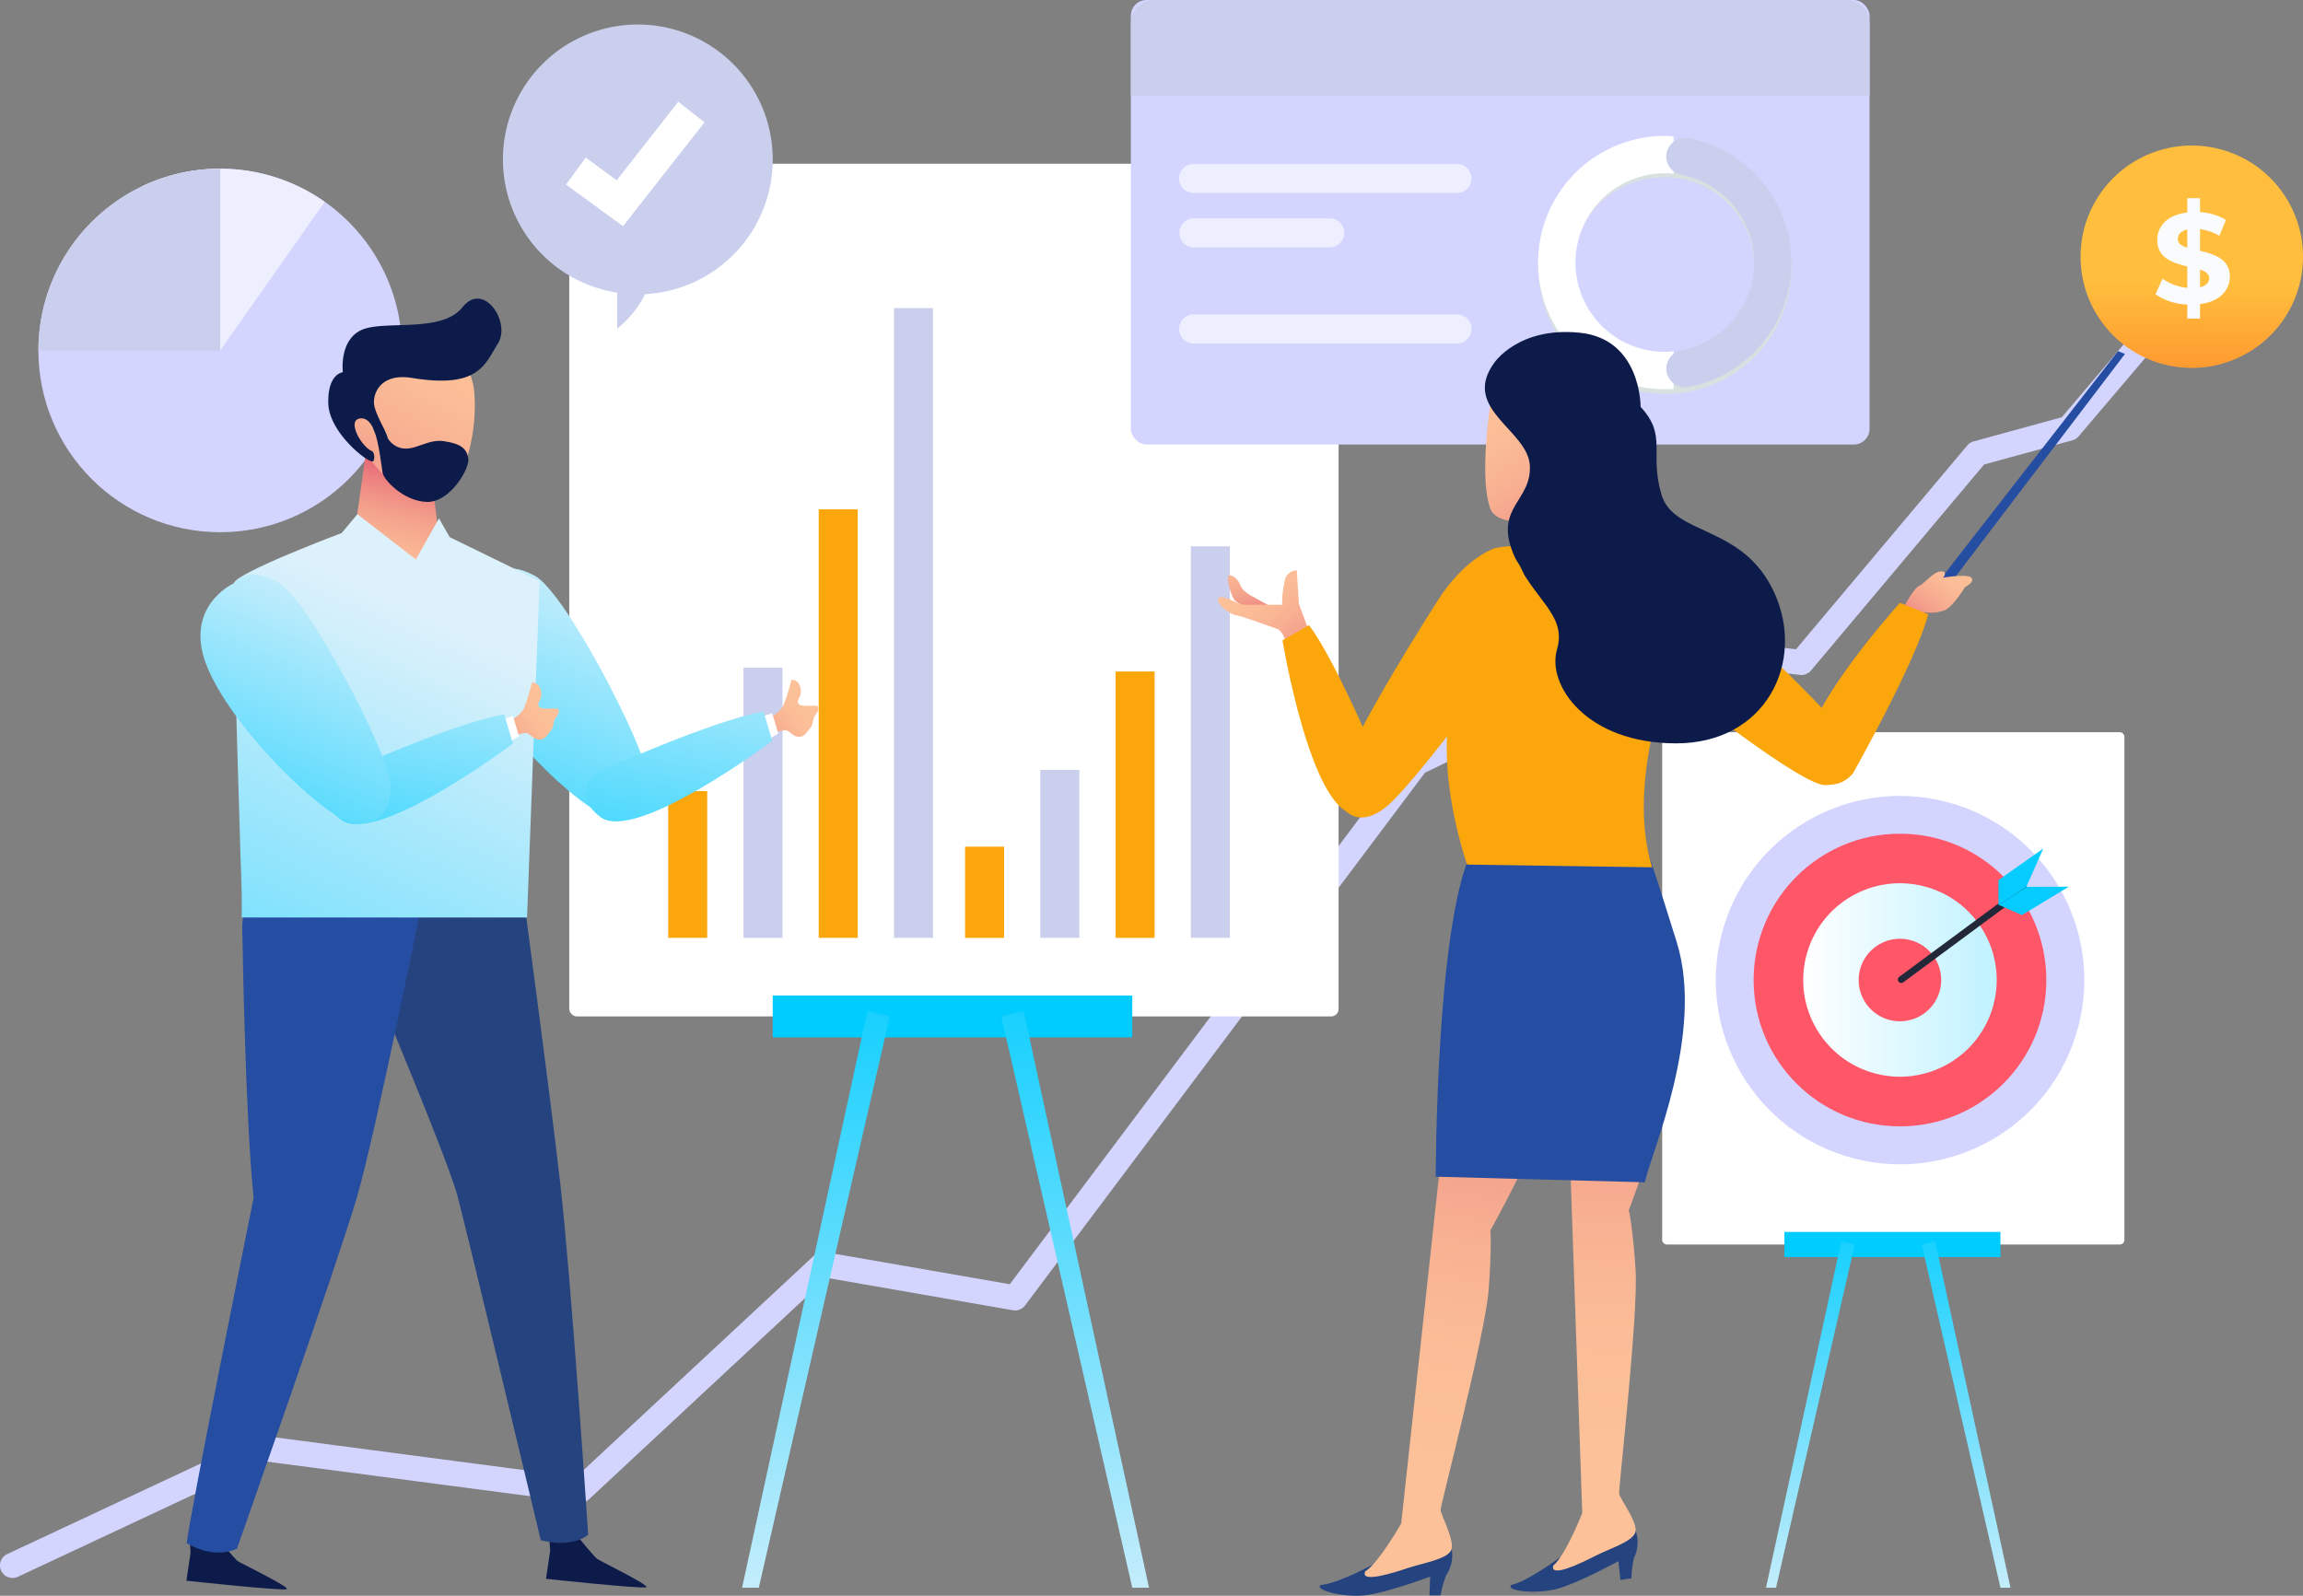
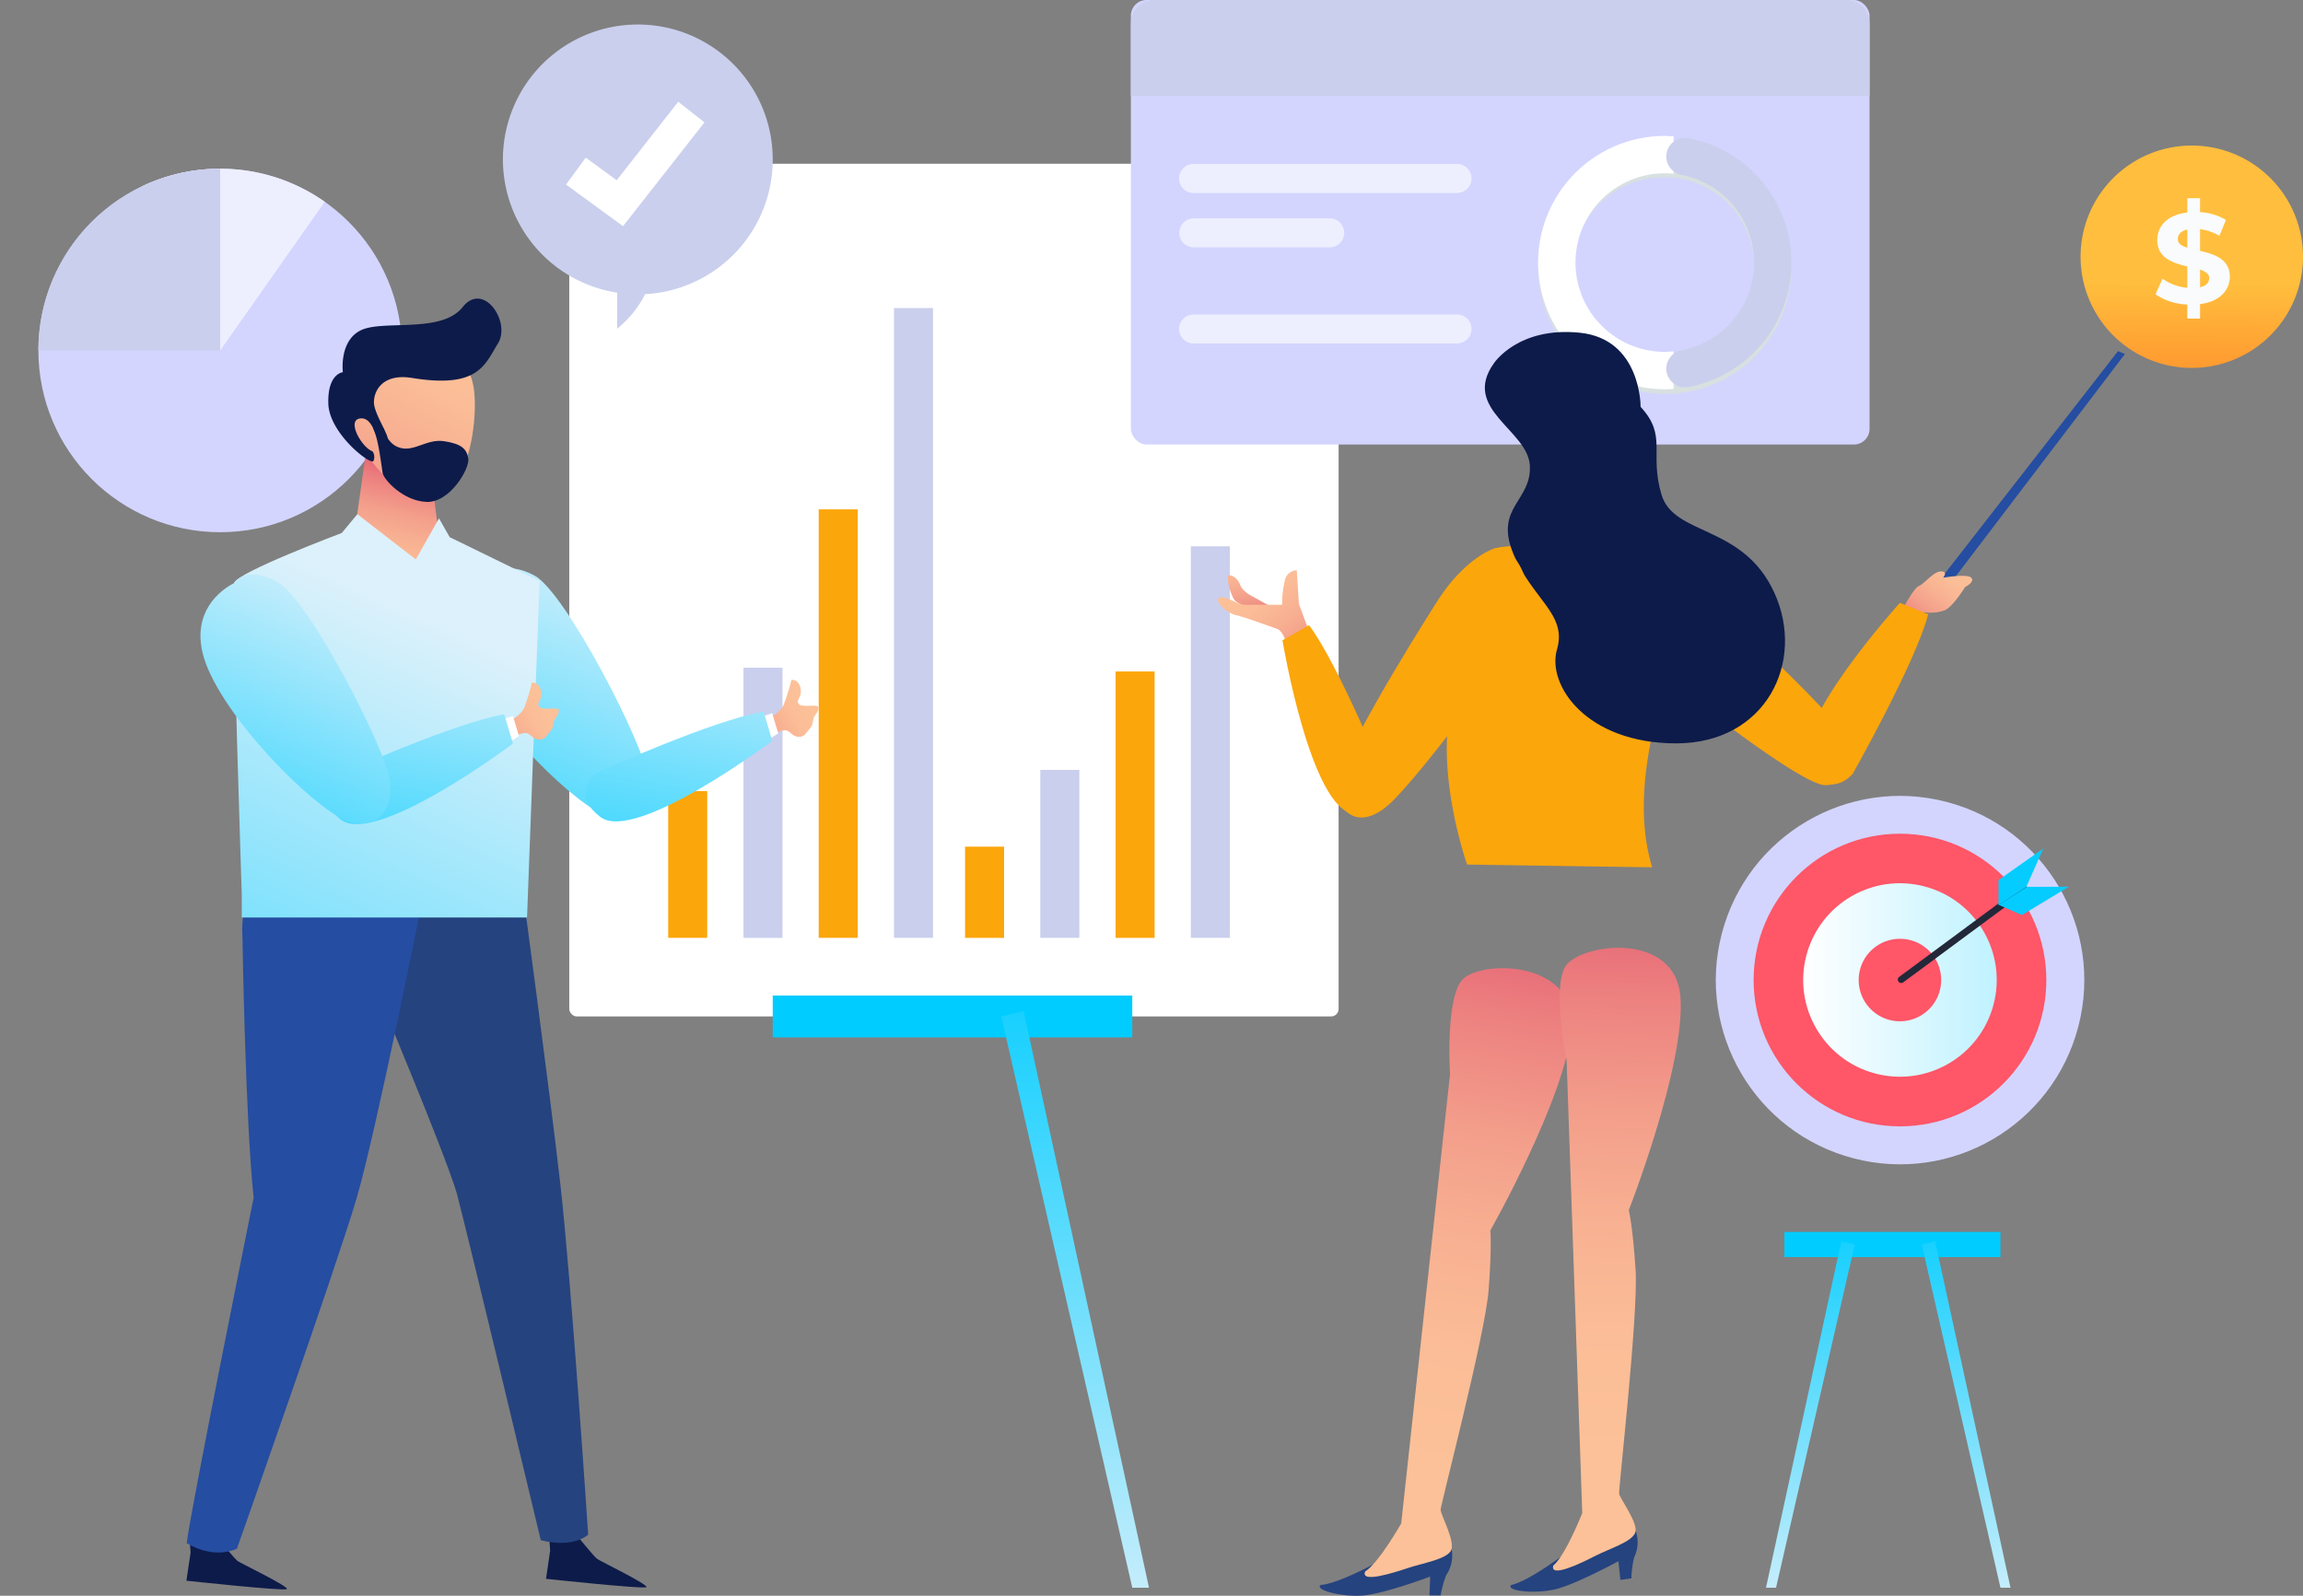
<svg xmlns="http://www.w3.org/2000/svg" xmlns:xlink="http://www.w3.org/1999/xlink" id="Isolation_Mode" data-name="Isolation Mode" viewBox="0 0 476.29 330.11">
  <rect x="0" y="0" width="476.29" height="330.11" fill="#808080" stroke="none" />
  <defs>
    <style>.cls-1{fill:#d3d5ff;}.cls-2{fill:#fff;}.cls-3{fill:#0cf;}.cls-4{fill:url(#linear-gradient);}.cls-5{fill:url(#linear-gradient-2);}.cls-6{fill:#ff5668;}.cls-7{fill:url(#linear-gradient-3);}.cls-8{fill:none;stroke:#232839;stroke-linecap:round;stroke-linejoin:round;stroke-width:1.41px;}.cls-9{fill:#05ccff;}.cls-10{fill:url(#linear-gradient-4);}.cls-11{fill:#f9fbfc;}.cls-12{fill:#fba60b;}.cls-13{fill:#cacfed;}.cls-14{fill:#edefff;}.cls-15{fill:url(#linear-gradient-5);}.cls-16{fill:#0d1b4a;}.cls-17{fill:#25437f;}.cls-18{fill:#254da1;}.cls-19{fill:url(#linear-gradient-6);}.cls-20{fill:url(#linear-gradient-7);}.cls-21{fill:url(#linear-gradient-8);}.cls-22{fill:url(#linear-gradient-9);}.cls-23{fill:url(#linear-gradient-10);}.cls-24{fill:url(#linear-gradient-11);}.cls-25{fill:url(#linear-gradient-12);}.cls-26{fill:url(#linear-gradient-13);}.cls-27{fill:url(#linear-gradient-14);}.cls-28{fill:url(#linear-gradient-15);}.cls-29{fill:#d8e0e0;}.cls-30{fill:url(#linear-gradient-16);}.cls-31{fill:url(#linear-gradient-17);}.cls-32{fill:url(#linear-gradient-18);}.cls-33{fill:url(#linear-gradient-19);}.cls-34{fill:url(#linear-gradient-20);}.cls-35{fill:url(#linear-gradient-21);}.cls-36{fill:url(#linear-gradient-22);}.cls-37{fill:url(#linear-gradient-23);}</style>
    <linearGradient id="linear-gradient" x1="406.62" y1="338.49" x2="406.62" y2="247.06" gradientUnits="userSpaceOnUse">
      <stop offset="0" stop-color="#dcf1fb" />
      <stop offset="1" stop-color="#0cf" />
    </linearGradient>
    <linearGradient id="linear-gradient-2" x1="-6.42" y1="338.49" x2="-6.42" y2="247.06" gradientTransform="matrix(-1, 0, 0, 1, 367.99, 0)" xlink:href="#linear-gradient" />
    <linearGradient id="linear-gradient-3" x1="372.93" y1="202.74" x2="412.95" y2="202.74" gradientTransform="translate(489.32 -228.79) rotate(75.3)" gradientUnits="userSpaceOnUse">
      <stop offset="0" stop-color="#fff" />
      <stop offset="1" stop-color="#bff2ff" />
    </linearGradient>
    <linearGradient id="linear-gradient-4" x1="452.69" y1="116.32" x2="453.27" y2="58.67" gradientUnits="userSpaceOnUse">
      <stop offset="0" stop-color="#ff6b1f" />
      <stop offset="0.19" stop-color="#ff7121" />
      <stop offset="0.45" stop-color="#ff8328" />
      <stop offset="0.74" stop-color="#ff9f32" />
      <stop offset="1" stop-color="#ffbe3d" />
    </linearGradient>
    <linearGradient id="linear-gradient-5" x1="127.53" y1="114.51" x2="93.37" y2="195.36" xlink:href="#linear-gradient" />
    <linearGradient id="linear-gradient-6" x1="1040.06" y1="121.69" x2="1034.16" y2="96.49" gradientTransform="matrix(-1, 0, 0, 1, 1118.55, 0)" gradientUnits="userSpaceOnUse">
      <stop offset="0" stop-color="#fcc198" />
      <stop offset="0.21" stop-color="#fbbd97" />
      <stop offset="0.42" stop-color="#f8b192" />
      <stop offset="0.63" stop-color="#f39e8b" />
      <stop offset="0.84" stop-color="#ed8280" />
      <stop offset="1" stop-color="#e66776" />
    </linearGradient>
    <linearGradient id="linear-gradient-7" x1="1024.15" y1="31.9" x2="1054.23" y2="78.35" gradientTransform="matrix(-1, 0.09, 0.09, 1, 1109.85, -57.91)" xlink:href="#linear-gradient-6" />
    <linearGradient id="linear-gradient-8" x1="90.69" y1="129.2" x2="18.63" y2="285.42" xlink:href="#linear-gradient" />
    <linearGradient id="linear-gradient-9" x1="889.8" y1="112.58" x2="894.06" y2="129.44" gradientTransform="matrix(-0.73, -0.69, -0.69, 0.73, 838.13, 674.65)" xlink:href="#linear-gradient-6" />
    <linearGradient id="linear-gradient-10" x1="93.95" y1="121.17" x2="78.82" y2="201.15" xlink:href="#linear-gradient" />
    <linearGradient id="linear-gradient-11" x1="851.24" y1="75.33" x2="855.5" y2="92.19" gradientTransform="matrix(-0.73, -0.69, -0.69, 0.73, 838.13, 674.65)" xlink:href="#linear-gradient-6" />
    <linearGradient id="linear-gradient-12" x1="147.56" y1="120.59" x2="132.43" y2="200.58" xlink:href="#linear-gradient" />
    <linearGradient id="linear-gradient-13" x1="74.35" y1="115.81" x2="40.19" y2="196.66" xlink:href="#linear-gradient" />
    <linearGradient id="linear-gradient-14" x1="222.36" y1="345.17" x2="222.36" y2="192.97" xlink:href="#linear-gradient" />
    <linearGradient id="linear-gradient-15" x1="199.24" y1="345.17" x2="199.24" y2="192.97" gradientTransform="matrix(-1, 0, 0, 1, 367.99, 0)" xlink:href="#linear-gradient" />
    <linearGradient id="linear-gradient-16" x1="405.25" y1="116.67" x2="394.22" y2="131.37" gradientTransform="matrix(1, 0, 0, 1, 0, 0)" xlink:href="#linear-gradient-6" />
    <linearGradient id="linear-gradient-17" x1="324.78" y1="54.29" x2="321.53" y2="70.72" gradientTransform="matrix(-0.8, 0.6, 0.6, 0.8, 530.62, -90.08)" xlink:href="#linear-gradient-6" />
    <linearGradient id="linear-gradient-18" x1="323.81" y1="60.26" x2="306.3" y2="81.44" gradientTransform="matrix(-0.8, 0.6, 0.6, 0.8, 530.62, -90.08)" xlink:href="#linear-gradient-6" />
    <linearGradient id="linear-gradient-19" x1="295.4" y1="303.1" x2="276.68" y2="194.41" gradientTransform="matrix(-1, 0, 0, 1, 592.21, 0)" xlink:href="#linear-gradient-6" />
    <linearGradient id="linear-gradient-20" x1="283.23" y1="287.36" x2="264.52" y2="178.66" gradientTransform="matrix(-0.99, 0.14, 0.14, 0.99, 572.12, -24.59)" xlink:href="#linear-gradient-6" />
    <linearGradient id="linear-gradient-21" x1="290.04" y1="73.27" x2="269.16" y2="113.27" gradientTransform="matrix(-1, 0.08, 0.08, 1, 589.39, -14.3)" xlink:href="#linear-gradient-6" />
    <linearGradient id="linear-gradient-22" x1="335" y1="113.05" x2="331.76" y2="129.48" gradientTransform="matrix(-1, 0, 0, 1, 592.21, 0)" xlink:href="#linear-gradient-6" />
    <linearGradient id="linear-gradient-23" x1="334.04" y1="119.02" x2="316.53" y2="140.21" gradientTransform="matrix(-1, 0, 0, 1, 592.21, 0)" xlink:href="#linear-gradient-6" />
  </defs>
-   <path class="cls-1" d="M2.6,326.43a2.59,2.59,0,0,1-1.1-4.94l51.72-24.21a2.63,2.63,0,0,1,1.43-.23l64.51,8.49,49.26-45.86a2.58,2.58,0,0,1,2.21-.66l38.21,6.65L290.9,156.26a2.58,2.58,0,0,1,1-.78L342,131.26a2.61,2.61,0,0,1,1.43-.23l28,3.29,35.42-42.16a2.56,2.56,0,0,1,1.3-.84l18.25-5,28.88-34a2.6,2.6,0,1,1,4,3.36l-29.4,34.59a2.66,2.66,0,0,1-1.3.82l-18.24,5-35.8,42.62a2.59,2.59,0,0,1-2.28.91l-28.65-3.37-48.91,23.6L212,270.05a2.57,2.57,0,0,1-2.52,1L171,264.35,121.8,310.17a2.56,2.56,0,0,1-2.1.67l-65-8.54-51,23.89A2.5,2.5,0,0,1,2.6,326.43Z" />
  <rect class="cls-2" x="117.73" y="33.87" width="159.11" height="176.4" rx="1.55" />
-   <rect class="cls-2" x="343.76" y="151.47" width="95.59" height="105.98" rx="0.93" />
  <rect class="cls-3" x="369.04" y="254.85" width="44.68" height="5.2" />
  <polygon class="cls-4" points="397.44 257.45 413.72 328.45 415.8 328.45 400.21 256.76 397.44 257.45" />
  <polygon class="cls-5" points="383.59 257.45 367.31 328.45 365.23 328.45 380.81 256.76 383.59 257.45" />
  <circle class="cls-1" cx="392.94" cy="202.74" r="38.1" transform="translate(97.6 531.8) rotate(-75.38)" />
  <circle class="cls-6" cx="392.94" cy="202.74" r="30.27" />
  <circle class="cls-7" cx="392.94" cy="202.74" r="20.01" transform="translate(97.12 531.36) rotate(-75.3)" />
  <path class="cls-6" d="M401.46,202.74a8.53,8.53,0,1,1-8.52-8.53A8.51,8.51,0,0,1,401.46,202.74Z" />
  <line class="cls-8" x1="393.2" y1="202.65" x2="418.6" y2="183.86" />
  <polygon class="cls-9" points="413.31 187.28 413.31 182.06 422.58 175.53 419.06 183.49 413.31 187.28" />
  <polygon class="cls-9" points="413.38 187.2 418.16 189.3 427.86 183.43 419.16 183.46 413.38 187.2" />
  <path class="cls-10" d="M476.29,53.11a23,23,0,1,1-23-23A23,23,0,0,1,476.29,53.11Z" />
  <path class="cls-11" d="M455,62.91v3h-2.64V63a12.6,12.6,0,0,1-6.58-2.11l1.46-3.23a10.59,10.59,0,0,0,5.12,1.88V55.12c-2.93-.72-6.21-1.69-6.21-5.47,0-2.8,2-5.21,6.21-5.68V41H455v2.88a11.93,11.93,0,0,1,5.37,1.62L459,48.78A10.84,10.84,0,0,0,455,47.4v4.49c2.94.69,6.16,1.67,6.16,5.39C461.12,60,459.11,62.41,455,62.91Zm-2.64-11.68V47.48c-1.4.32-1.95,1.08-1.95,2S451.16,50.86,452.32,51.23Zm4.55,6.37c0-.92-.77-1.43-1.91-1.82v3.64C456.28,59.13,456.87,58.45,456.87,57.6Z" />
  <rect class="cls-12" x="138.19" y="163.66" width="8.07" height="30.35" />
  <rect class="cls-13" x="153.76" y="138.13" width="8.07" height="55.89" />
  <rect class="cls-12" x="169.32" y="105.37" width="8.07" height="88.64" />
  <rect class="cls-13" x="184.89" y="63.73" width="8.07" height="130.28" />
  <rect class="cls-12" x="199.59" y="175.15" width="8.07" height="18.87" />
  <rect class="cls-13" x="215.15" y="159.27" width="8.07" height="34.74" />
  <rect class="cls-12" x="230.72" y="138.91" width="8.07" height="55.11" />
  <rect class="cls-13" x="246.28" y="113.02" width="8.07" height="80.99" />
  <circle class="cls-1" cx="45.54" cy="72.5" r="37.6" />
  <path class="cls-14" d="M45.54,72.5,67.16,41.75a37.59,37.59,0,0,0-37.77-3.21Z" />
  <path class="cls-13" d="M45.54,34.9A37.59,37.59,0,0,0,7.94,72.5h37.6Z" />
  <path class="cls-15" d="M101.6,119.34s-11,4.89-5.35,17.86,23.78,30.27,29.4,31.57,8.65-2.17,8.22-8.22S117,122.5,110.52,119.05,101.6,119.34,101.6,119.34Z" />
  <path class="cls-16" d="M119.19,317.5s3.67,4.54,4.32,5,10.81,5.41,10.16,5.84-20.75-1.73-20.75-1.73l.86-5.84-.21-3Z" />
  <path class="cls-16" d="M44.82,317.93s3.68,4.54,4.32,5S60,328.31,59.3,328.74,38.55,327,38.55,327l.87-5.84-.22-3Z" />
  <path class="cls-17" d="M107.8,182s5.77,42.66,8.07,62.83,5.77,72.64,5.77,72.64-2.89,2.88-9.8,1.15c0,0-15-62.83-17.3-71.48s-24.79-61.68-24.79-61.68Z" />
  <path class="cls-18" d="M50.15,194.13s.58,37.47,2.31,53.62c0,0-13.26,65.71-13.84,71.48,0,0,5.19,3.46,10.38,1.15,0,0,20.75-58.8,24.79-72.63s13.83-62.84,13.83-62.84-20.17-9.22-34-2.31C53.61,182.6,49.58,184.91,50.15,194.13Z" />
  <polygon class="cls-19" points="88.49 92.67 90.8 111.12 86.31 119.77 73.21 111.12 76.38 88.64 88.49 92.67" />
  <path class="cls-20" d="M71.45,83.77c.69,7.35,10.22,20.15,17.57,19.46s9.76-14.61,9.07-22a13.38,13.38,0,1,0-26.64,2.51Z" />
  <path class="cls-16" d="M70.91,77s-.83-6.49,3.75-8.69,16.65.73,21-4.76,10.07,3.11,7.32,7.51-4,9.36-17.75,7.13C78.5,77.09,77,81.66,77.4,83.86s2.75,5.85,2.75,6.77-1.47.91-2,.18-1.29-4.76-3.85-4.21.55,6,2.75,6.77a2.08,2.08,0,0,1,.18,2c-.55.92-9.15-5.67-9.33-11.89S70.91,77,70.91,77Z" />
  <path class="cls-21" d="M90.79,107.23,86,115.73l-12.09-9.36-3.24,3.89s-21.83,8.21-22.27,10.37S50,185.05,50,185.05v4.76h59l2.6-69.61L93,111.12Z" />
  <path class="cls-22" d="M105.37,149.08a6.21,6.21,0,0,0,3-2.53A41.13,41.13,0,0,0,110,141.2s1.53-.14,1.89,1.78-1,2.27-.42,3.18,4,0,4.09.7-.27,1.13-.76,1.85-.16,1.64-1,2.58-1.07,1.76-2.4,1.7-1.77-1.48-2.89-1.35a8.11,8.11,0,0,0-2.22.68Z" />
  <polygon class="cls-2" points="103.28 149.04 106.08 148.12 107.34 152.29 104.79 153.89 103.28 149.04" />
  <path class="cls-23" d="M70,160.29s24.1-10.84,34.28-12.52l1.81,6.06s-28.35,21.28-35.57,15.74C65.64,165.84,67.44,162.23,70,160.29Z" />
  <path class="cls-24" d="M159,148.5a6.15,6.15,0,0,0,3-2.53,41.14,41.14,0,0,0,1.68-5.34s1.53-.15,1.89,1.78-1,2.27-.42,3.17,4,0,4.1.7-.28,1.13-.77,1.86-.16,1.63-1,2.58-1.07,1.76-2.4,1.69-1.77-1.48-2.89-1.34a7.89,7.89,0,0,0-2.22.67Z" />
  <polygon class="cls-2" points="156.89 148.46 159.69 147.54 160.96 151.71 158.4 153.31 156.89 148.46" />
  <path class="cls-25" d="M123.63,159.72s24.1-10.84,34.29-12.52l1.8,6.05S131.38,174.54,124.15,169C119.25,165.26,121.06,161.65,123.63,159.72Z" />
  <path class="cls-16" d="M79.39,88.67s.54,3.25,3.46,4,5.51-1.94,9-1.4,4.65,1.51,5,3.56-3.78,9.19-8.64,9-8.87-4.65-9.08-6-.87-6.81-1.73-8.65S79.39,88.67,79.39,88.67Z" />
  <path class="cls-26" d="M48.42,120.63s-11,4.9-5.35,17.87,23.78,30.27,29.4,31.56,8.65-2.16,8.22-8.21-16.86-38-23.35-41.51S48.42,120.63,48.42,120.63Z" />
  <rect class="cls-3" x="159.81" y="205.95" width="74.36" height="8.65" />
  <polygon class="cls-27" points="207.08 210.27 234.17 328.45 237.63 328.45 211.69 209.12 207.08 210.27" />
-   <polygon class="cls-28" points="184.02 210.27 156.93 328.45 153.47 328.45 179.41 209.12 184.02 210.27" />
  <rect class="cls-1" x="233.88" width="152.77" height="91.96" rx="3.25" />
  <path class="cls-13" d="M381.82,0H238.7a4.82,4.82,0,0,0-4.82,4.82v15H386.64v-15A4.82,4.82,0,0,0,381.82,0Z" />
  <path class="cls-29" d="M370.5,55.24a26.19,26.19,0,0,0-24.38-26.13h-.34c-.49,0-1-.05-1.48-.05a26.2,26.2,0,1,0,0,52.4c.5,0,1,0,1.48,0l.27,0h.07A26.19,26.19,0,0,0,370.5,55.24ZM345.6,73.65h-.08l-.91,0h-.31a18.47,18.47,0,1,1,0-36.93h.31c.31,0,.61,0,.91,0h.08a18.46,18.46,0,0,1,0,36.83Z" />
  <path class="cls-2" d="M318.1,54.32a26.2,26.2,0,0,0,26.2,26.2c.62,0,1.22,0,1.82-.07V72.7c-.6,0-1.2.09-1.82.09a18.47,18.47,0,0,1,0-36.94,18.18,18.18,0,0,1,1.82.09V28.19c-.6,0-1.2-.07-1.82-.07A26.2,26.2,0,0,0,318.1,54.32Z" />
  <path class="cls-13" d="M344.61,32.38h0a3.9,3.9,0,0,0,3.21,3.81,18.47,18.47,0,0,1,0,36.26,3.89,3.89,0,0,0-3.21,3.8h0a3.88,3.88,0,0,0,4.62,3.8,26.2,26.2,0,0,0,0-51.46A3.87,3.87,0,0,0,344.61,32.38Z" />
  <path class="cls-14" d="M301.33,39.92H246.85a3,3,0,0,1-3-3h0a3,3,0,0,1,3-3h54.48a3,3,0,0,1,3,3h0A3,3,0,0,1,301.33,39.92Z" />
  <path class="cls-14" d="M301.33,71.05H246.85a3,3,0,0,1-3-3h0a3,3,0,0,1,3-3h54.48a3,3,0,0,1,3,3h0A3,3,0,0,1,301.33,71.05Z" />
  <path class="cls-14" d="M275,51.17h-28.1a3,3,0,0,1-3-3h0a3,3,0,0,1,3-3H275a3,3,0,0,1,3,3h0A3,3,0,0,1,275,51.17Z" />
  <path class="cls-13" d="M159.81,33a27.9,27.9,0,1,0-32.18,27.54V68a21.76,21.76,0,0,0,5.79-7.15A27.87,27.87,0,0,0,159.81,33Z" />
  <polygon class="cls-2" points="128.85 46.79 117.06 38.18 121.14 32.61 127.54 37.29 140.27 21.05 145.7 25.31 128.85 46.79" />
  <polygon class="cls-18" points="399.33 122.36 438.03 72.64 439.47 73.22 401.64 122.94 399.33 122.36" />
  <path class="cls-30" d="M393.64,125.75s2.16-4.11,3.24-4.54,3-3,4.54-3,.44,1.3.44,1.3,5-.87,5.83,0-1.29,1.94-1.29,1.94-2.38,3.89-4.11,4.76a8.48,8.48,0,0,1-4.33.43C397.32,127.26,393.64,125.75,393.64,125.75Z" />
  <path class="cls-31" d="M317.06,158.3s-5.74,1.37-7,1.2-4.55-2.78-4.17-3.34,1.95-.66,3.08.11,3.5.32,3.5.32l6.13-.86Z" />
  <path class="cls-32" d="M326.82,155.77,321,152.05l-4.53-5.25a2.65,2.65,0,0,0-.85,2.81,21.26,21.26,0,0,0,2.76,4.7L312,159.15c-.87.65-5.06.85-4.92,2.1s3.85,1.14,5,.53,7.12-2.42,8.41-2.86,3.38,1.24,3.38,1.24Z" />
  <path class="cls-12" d="M331.32,124.26s1.09,6.14,9.44,12.94,32,25.35,36.78,25.23,9.08-4.2,3.16-11.52S357,126.7,349.1,121,330.6,120.17,331.32,124.26Z" />
  <path class="cls-12" d="M383.17,160.07s13-23,15.61-33l-5.86-2.36S369.13,151,374,158.7C377.25,163.92,381,162.46,383.17,160.07Z" />
  <path class="cls-17" d="M286.27,322.4s-9.08,5.19-13.12,5.48c-1.44,1,4.47,2.59,8.94,2.16s13.69-3.89,13.69-3.89l-.15,3.89h2.31a21.46,21.46,0,0,1,1.15-4.18,7.26,7.26,0,0,0,1.12-5.44Z" />
  <path class="cls-33" d="M299.89,222.15l-10.1,93s-4.61,8.15-7.45,9.93c-1.06,2.48,5.67.35,8.86-.71s7.8-1.77,8.86-3.55-2.12-7.44-2.12-8.5,9.21-36.15,9.92-45.37.36-12.4.36-12.4,15.75-27.82,16.81-42-19.72-14.12-22.91-9.51S299.89,222.15,299.89,222.15Z" />
  <path class="cls-17" d="M324.76,320.6s-8.25,6.42-12.2,7.28c-1.29,1.21,4.79,1.94,9.15.88s13-5.8,13-5.8l.41,3.88,2.28-.33a20.88,20.88,0,0,1,.55-4.3,7.25,7.25,0,0,0,.33-5.54Z" />
  <path class="cls-34" d="M324,219.43,327.23,313s-3.41,8.72-6,10.88c-.7,2.6,5.67-.46,8.67-2s7.47-2.86,8.27-4.77-3.16-7.06-3.31-8.11,4-37.1,3.4-46.32-1.41-12.33-1.41-12.33,11.65-29.77,10.7-43.95-21.53-11.18-24-6.17S324,219.43,324,219.43Z" />
-   <path class="cls-18" d="M340.74,176.12s2,5.81,6.06,18.88c5.76,18.74-5.34,43.52-6.63,49.58l-43.24-1.16s0-51.59,7.35-67.15Z" />
  <path class="cls-12" d="M340.17,114s7.78,3,8.21,10.81-13.1,33.56-6.69,54.61l-38.27-.57s-5-14-4.1-27.39a38.52,38.52,0,0,1-2.82-14.12c0-7.78,6.92-13.4,7.78-15.13s1.73-6.92,4.76-8.65S340.17,114,340.17,114Z" />
-   <path class="cls-35" d="M308.32,82.9s-2.68,16.71.13,22.84c2.61,3.55,9.43,2.12,14-2.3a10,10,0,0,0-.05-14.75C318.32,85,308.32,82.9,308.32,82.9Z" />
  <path class="cls-16" d="M339.3,84.17c5.62,6.06,1.73,9.52,4.32,18.16s16.87,6.06,23.35,20.32-1.73,31.13-20.32,31.13-26.8-12.1-24.64-19.45-5.19-10.38-9.08-19.89,3.89-10.81,3.46-18.16S302.12,84.61,309,75.09c0,0,5-7.56,17.72-6.26S339.3,84.17,339.3,84.17Z" />
  <path class="cls-36" d="M261.69,127.48s-5.4-2.38-6.27-3.24-1.94-5-1.29-5.19,1.94.65,2.38,2,2.59,2.37,2.59,2.37l5.4,3Z" />
  <path class="cls-37" d="M271,131.37l-2.38-6.48-.43-6.92a2.65,2.65,0,0,0-2.38,1.73,21.2,21.2,0,0,0-.65,5.4h-8c-1.08,0-4.54-2.37-5.18-1.29s2.37,3.24,3.67,3.46,7.13,2.37,8.43,2.81,1.95,3,1.95,3Z" />
-   <path class="cls-12" d="M309.12,113.43s-6,1.77-11.8,10.83-21.56,34.68-20.91,39.4,5.21,8.55,11.81,1.84,21.38-26.28,26.11-34.78S313.1,112.24,309.12,113.43Z" />
+   <path class="cls-12" d="M309.12,113.43s-6,1.77-11.8,10.83-21.56,34.68-20.91,39.4,5.21,8.55,11.81,1.84,21.38-26.28,26.11-34.78S313.1,112.24,309.12,113.43" />
  <path class="cls-12" d="M286.86,162.06s-9.93-24.48-16.14-32.73l-5.49,3.13s5.8,35,14.85,35.95C286.2,169.1,287.39,165.24,286.86,162.06Z" />
</svg>